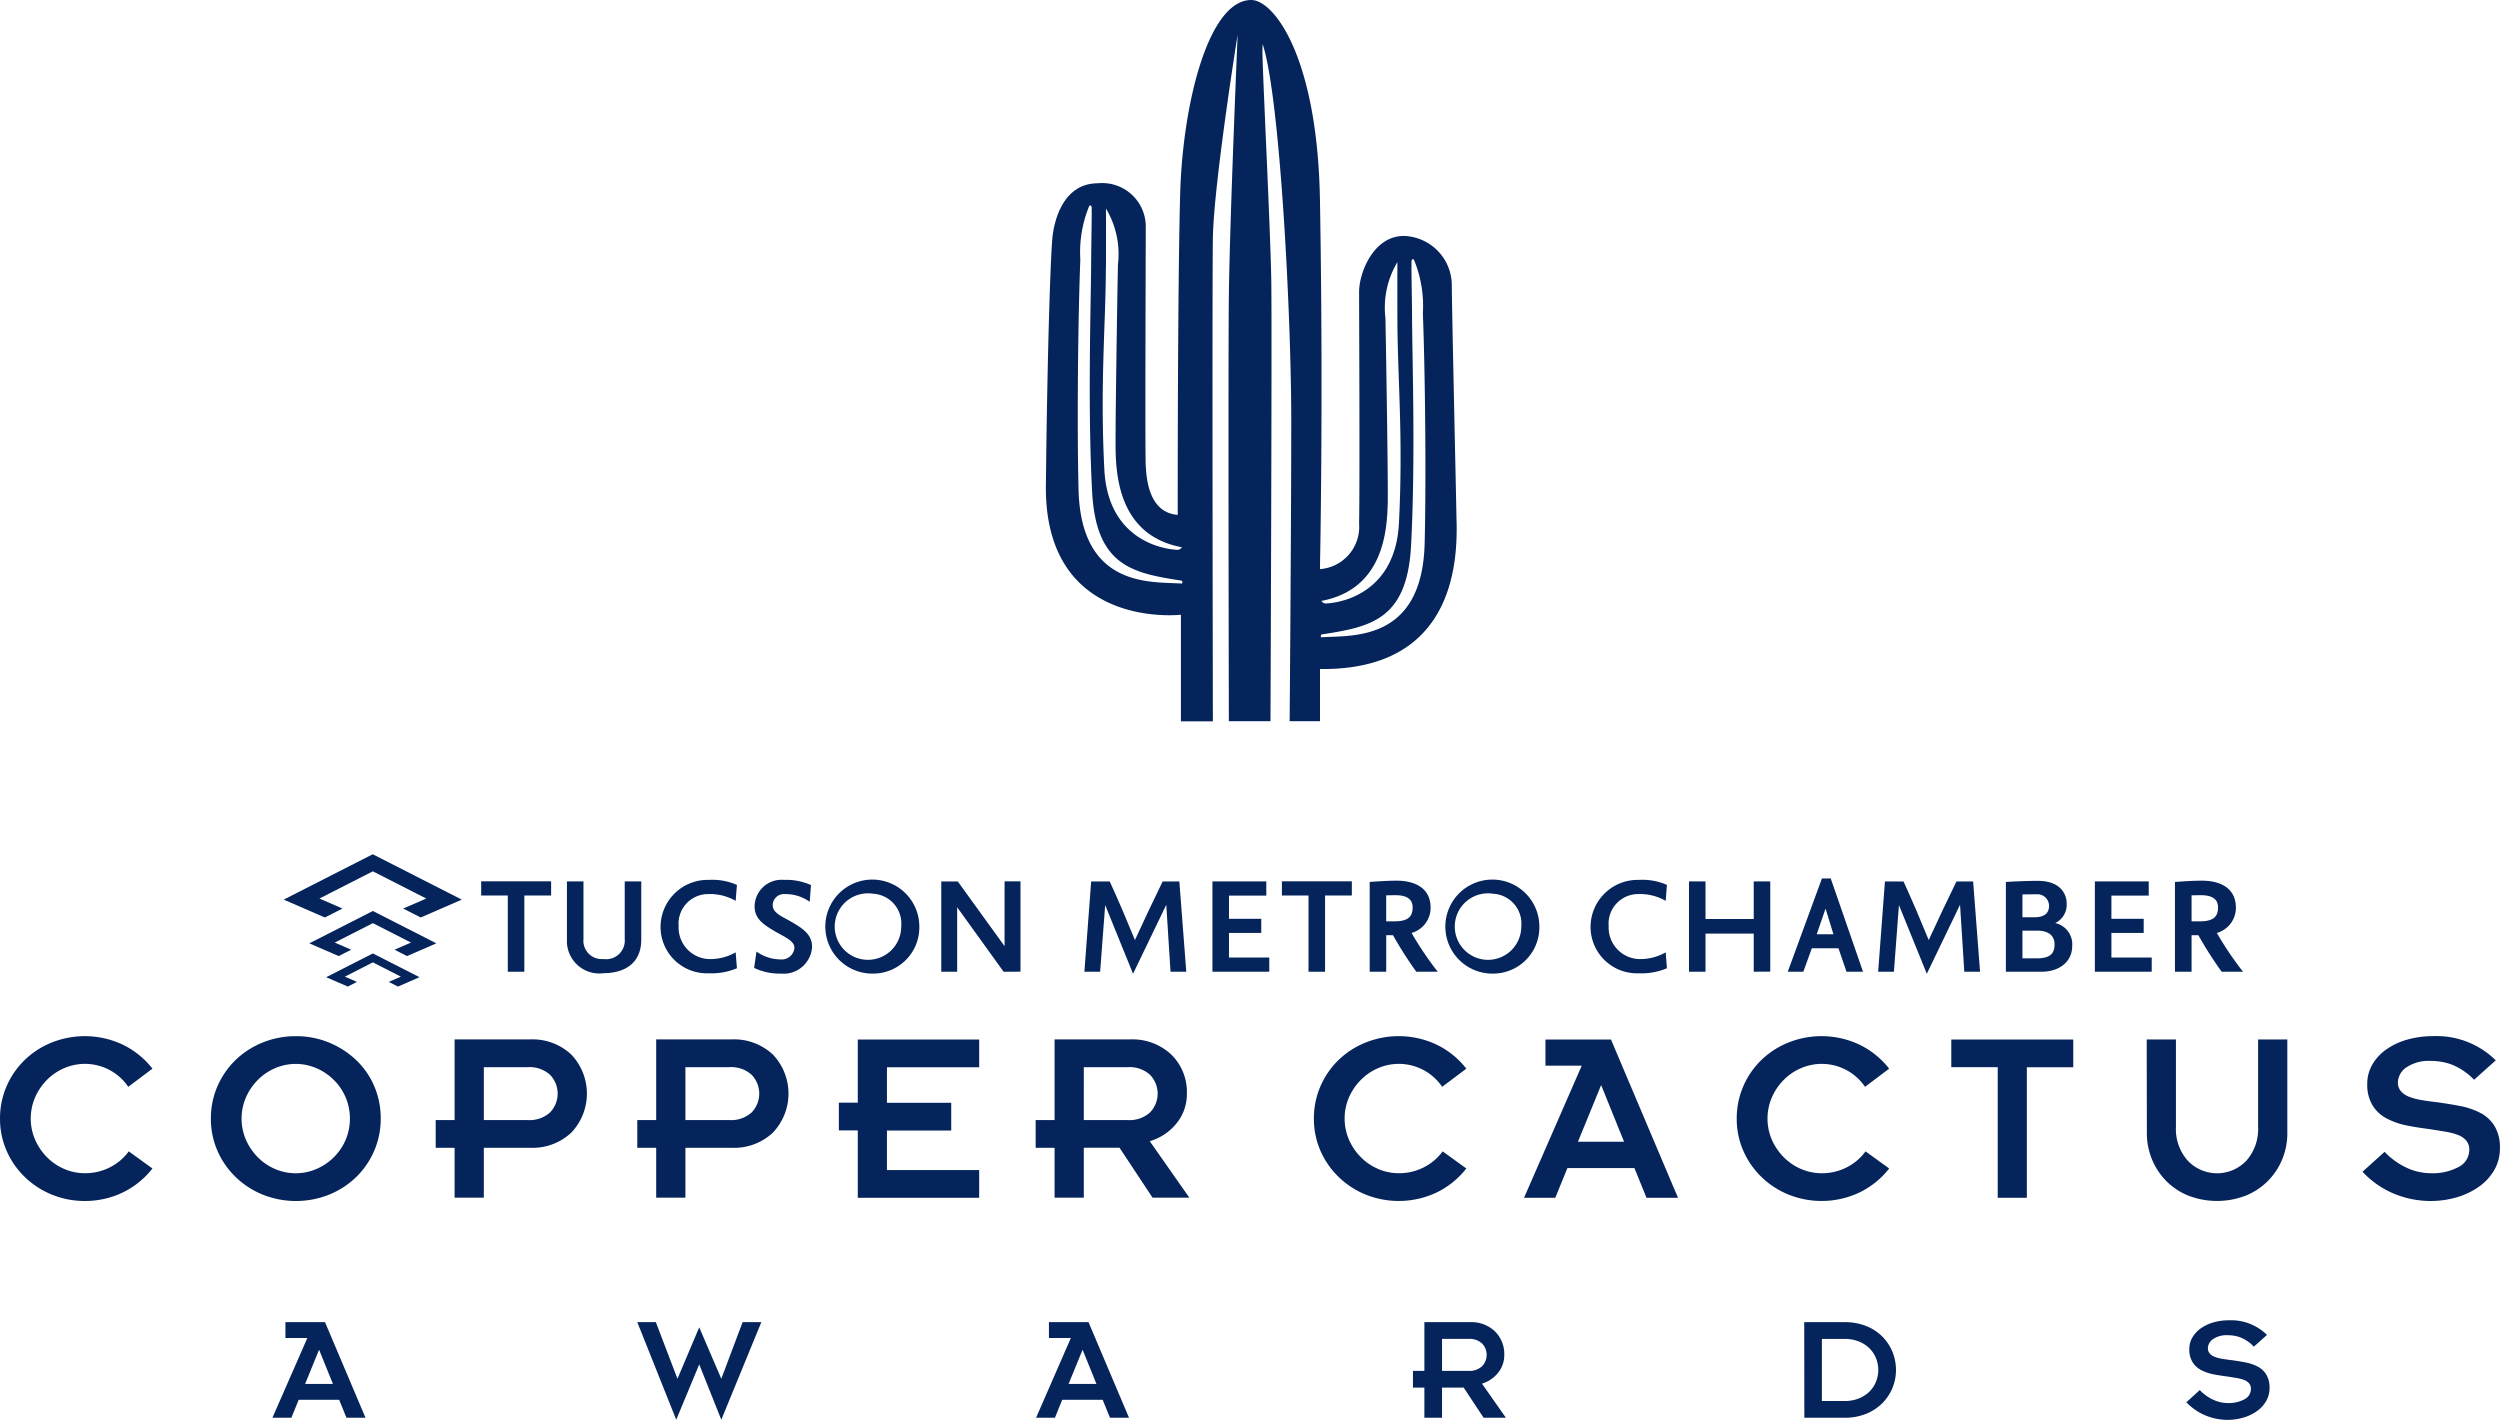
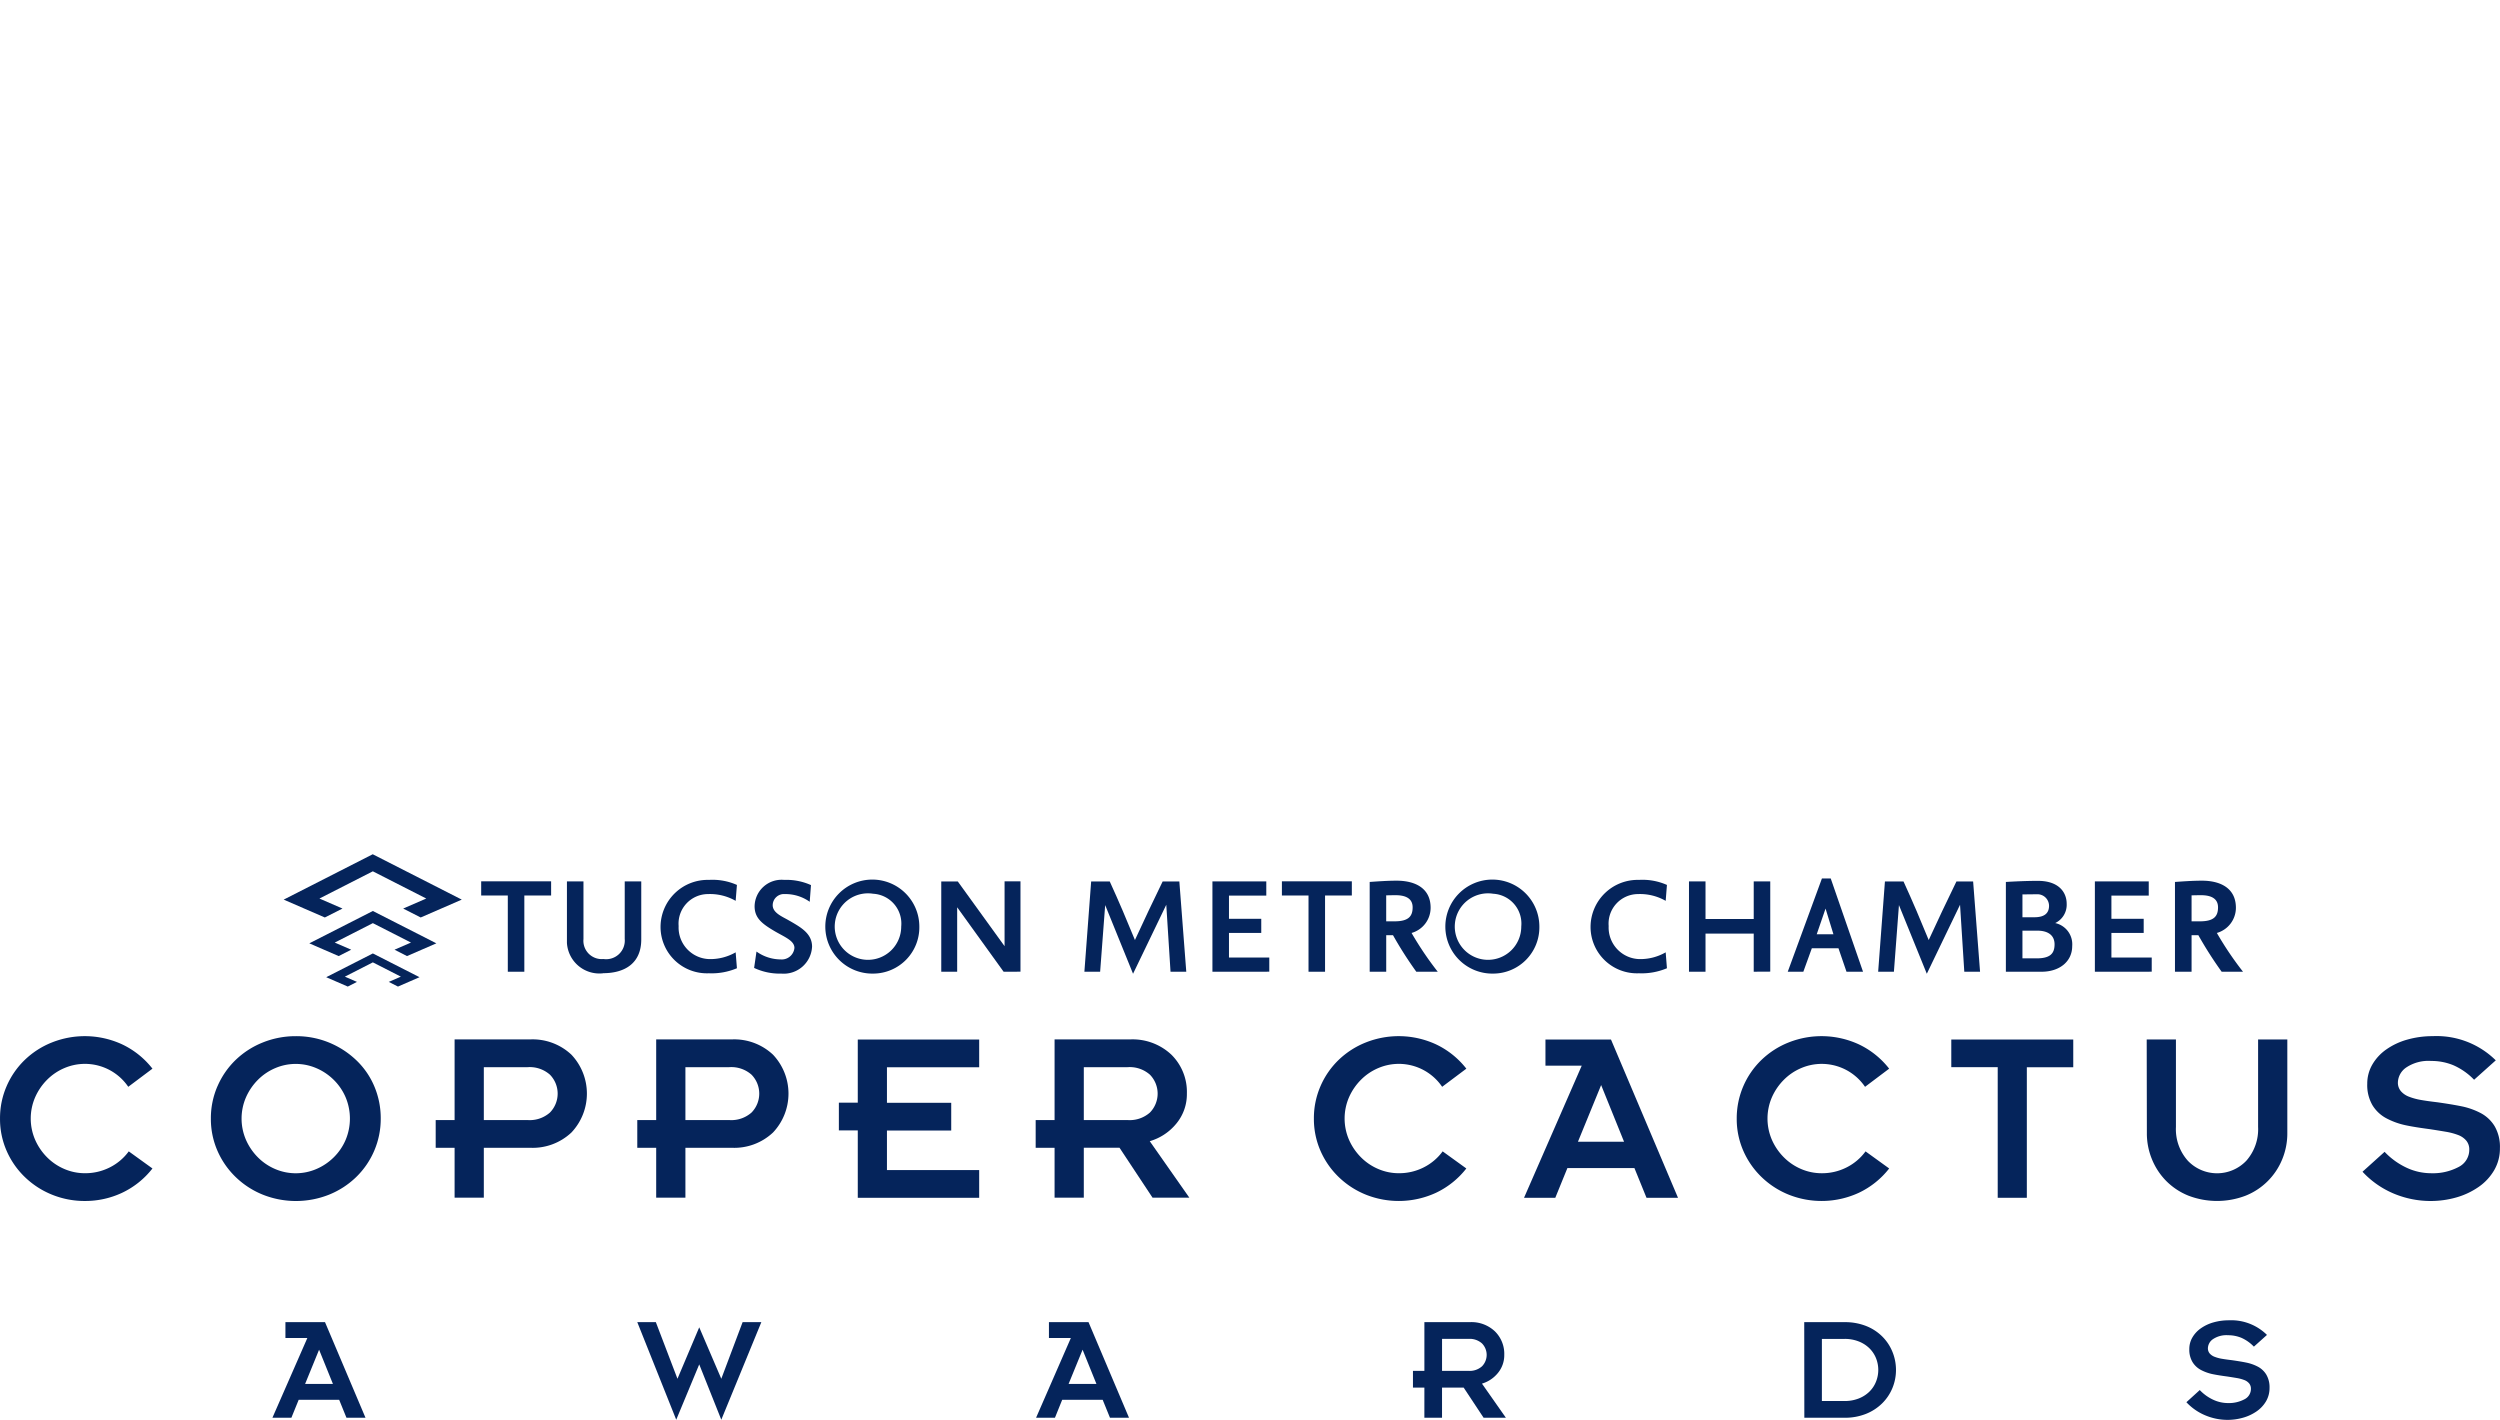
<svg xmlns="http://www.w3.org/2000/svg" width="140.025" height="79.52" viewBox="0 0 140.025 79.52">
  <g transform="translate(3234 -5492)">
    <path d="M8.539,204.782a4.708,4.708,0,0,1-1.7,1.362,4.855,4.855,0,0,1-2.082.459,4.844,4.844,0,0,1-1.842-.353,4.73,4.73,0,0,1-1.524-.988,4.587,4.587,0,0,1-1.023-1.475,4.439,4.439,0,0,1-.367-1.8,4.489,4.489,0,0,1,.367-1.807,4.543,4.543,0,0,1,1.016-1.475,4.688,4.688,0,0,1,1.524-.981,4.985,4.985,0,0,1,3.931.106,4.715,4.715,0,0,1,1.7,1.362l-1.355,1.016a2.933,2.933,0,0,0-3.571-1.052,3.04,3.04,0,0,0-.974.656,3.211,3.211,0,0,0-.67.981,3,3,0,0,0,0,2.385,3.212,3.212,0,0,0,.67.981,3.04,3.04,0,0,0,.974.656,2.905,2.905,0,0,0,1.143.233,3.038,3.038,0,0,0,1.39-.324,2.953,2.953,0,0,0,1.066-.9Z" transform="translate(-3234 5352.664)" fill="#05245b" />
    <path d="M40.543,200.18a4.543,4.543,0,0,1,1.016-1.475,4.7,4.7,0,0,1,1.524-.981,4.9,4.9,0,0,1,1.849-.353,4.828,4.828,0,0,1,1.849.353,4.908,4.908,0,0,1,1.524.981,4.355,4.355,0,0,1,1.023,1.475,4.571,4.571,0,0,1,.36,1.807,4.541,4.541,0,0,1-1.383,3.282,4.7,4.7,0,0,1-1.517.981,5.017,5.017,0,0,1-3.7,0,4.721,4.721,0,0,1-1.524-.988,4.584,4.584,0,0,1-1.023-1.475,4.442,4.442,0,0,1-.367-1.8,4.5,4.5,0,0,1,.367-1.807m1.6,3a3.213,3.213,0,0,0,.67.981,3.04,3.04,0,0,0,.974.656,2.923,2.923,0,0,0,2.286,0,3.123,3.123,0,0,0,.981-.656,3.056,3.056,0,0,0,.67-.981,3.084,3.084,0,0,0,0-2.385,3.062,3.062,0,0,0-.67-.981,3.123,3.123,0,0,0-.981-.656,2.923,2.923,0,0,0-2.286,0,3.04,3.04,0,0,0-.974.656,3.22,3.22,0,0,0-.67.981,3,3,0,0,0,0,2.385" transform="translate(-3262.363 5352.665)" fill="#05245b" />
    <path d="M84.05,204.064H82.991v-1.553H84.05v-4.517h4.22a3.167,3.167,0,0,1,2.322.854,3.173,3.173,0,0,1,0,4.361,3.166,3.166,0,0,1-2.322.854H85.687v2.795H84.05Zm1.637-1.553h2.456a1.709,1.709,0,0,0,1.249-.423,1.517,1.517,0,0,0,0-2.117,1.709,1.709,0,0,0-1.249-.423H85.687Z" transform="translate(-3292.588 5352.224)" fill="#05245b" />
    <path d="M122.45,204.064h-1.059v-1.553h1.059v-4.517h4.22a3.167,3.167,0,0,1,2.322.854,3.173,3.173,0,0,1,0,4.361,3.166,3.166,0,0,1-2.322.854h-2.583v2.795H122.45Zm1.637-1.553h2.456a1.709,1.709,0,0,0,1.249-.423,1.517,1.517,0,0,0,0-2.117,1.709,1.709,0,0,0-1.249-.423h-2.456Z" transform="translate(-3319.697 5352.224)" fill="#05245b" />
    <path d="M160.849,203.091H159.79v-1.553h1.059V198h6.8v1.553h-5.166v1.99h3.6v1.553h-3.6v2.216h5.166v1.553h-6.8Z" transform="translate(-3346.805 5352.224)" fill="#05245b" />
    <path d="M198.337,204.064h-1.059v-1.553h1.059v-4.517h4.22a3.167,3.167,0,0,1,2.322.854,2.928,2.928,0,0,1,.868,2.181,2.581,2.581,0,0,1-.579,1.665,3.007,3.007,0,0,1-1.5,1l2.216,3.162h-2.061l-1.849-2.795h-2v2.795h-1.637Zm1.637-1.553h2.456a1.709,1.709,0,0,0,1.249-.423,1.517,1.517,0,0,0,0-2.117,1.709,1.709,0,0,0-1.249-.423h-2.456Z" transform="translate(-3373.27 5352.224)" fill="#05245b" />
    <path d="M258.808,204.782a4.708,4.708,0,0,1-1.7,1.362,4.968,4.968,0,0,1-3.924.106,4.731,4.731,0,0,1-1.524-.988,4.588,4.588,0,0,1-1.023-1.475,4.443,4.443,0,0,1-.367-1.8,4.494,4.494,0,0,1,.367-1.807,4.544,4.544,0,0,1,1.016-1.475,4.689,4.689,0,0,1,1.525-.981,4.984,4.984,0,0,1,3.931.106,4.715,4.715,0,0,1,1.7,1.362l-1.355,1.016a2.933,2.933,0,0,0-3.571-1.052,3.036,3.036,0,0,0-.974.656,3.218,3.218,0,0,0-.671.981,3,3,0,0,0,0,2.385,3.218,3.218,0,0,0,.671.981,3.035,3.035,0,0,0,.974.656,2.906,2.906,0,0,0,1.143.233,3.037,3.037,0,0,0,1.39-.324,2.953,2.953,0,0,0,1.066-.9Z" transform="translate(-3410.679 5352.664)" fill="#05245b" />
    <path d="M293.532,199.464H291.5V198h3.67l3.754,8.864H297.16l-.677-1.665h-3.754l-.678,1.665H290.3Zm2.371,4.262-1.284-3.176-1.3,3.176Z" transform="translate(-3438.939 5352.224)" fill="#05245b" />
    <path d="M339.352,204.782a4.711,4.711,0,0,1-1.7,1.362,4.968,4.968,0,0,1-3.924.106,4.728,4.728,0,0,1-1.525-.988,4.587,4.587,0,0,1-1.023-1.475,4.438,4.438,0,0,1-.367-1.8,4.542,4.542,0,0,1,1.383-3.282,4.688,4.688,0,0,1,1.524-.981,4.985,4.985,0,0,1,3.931.106,4.718,4.718,0,0,1,1.7,1.362L338,200.209a2.933,2.933,0,0,0-3.571-1.052,3.042,3.042,0,0,0-.974.656,3.217,3.217,0,0,0-.671.981,3,3,0,0,0,0,2.385,3.217,3.217,0,0,0,.671.981,3.042,3.042,0,0,0,.974.656,2.907,2.907,0,0,0,1.143.233,3.038,3.038,0,0,0,1.39-.324,2.953,2.953,0,0,0,1.066-.9Z" transform="translate(-3467.539 5352.664)" fill="#05245b" />
    <path d="M374.3,199.548h-2.6V198h6.831v1.553h-2.6v7.311H374.3Z" transform="translate(-3496.408 5352.224)" fill="#05245b" />
    <path d="M408.907,197.995h1.637v4.9a2.648,2.648,0,0,0,.664,1.891,2.26,2.26,0,0,0,3.281,0,2.665,2.665,0,0,0,.657-1.891v-4.9h1.637v5.25a3.81,3.81,0,0,1-.282,1.454,3.689,3.689,0,0,1-2.054,2.047,4.477,4.477,0,0,1-3.2,0,3.687,3.687,0,0,1-1.249-.826,3.726,3.726,0,0,1-.8-1.221,3.8,3.8,0,0,1-.282-1.454Z" transform="translate(-3522.67 5352.224)" fill="#05245b" />
    <path d="M451.237,203.85a4.066,4.066,0,0,0,1.2.875,3.258,3.258,0,0,0,1.426.324,3.065,3.065,0,0,0,1.538-.36,1.074,1.074,0,0,0,.579-.967.76.76,0,0,0-.169-.5,1.1,1.1,0,0,0-.466-.318,3.586,3.586,0,0,0-.663-.176q-.367-.063-.917-.148-.861-.113-1.383-.226a4.11,4.11,0,0,1-1.016-.367,2.022,2.022,0,0,1-.8-.734,2.23,2.23,0,0,1-.3-1.214,2.125,2.125,0,0,1,.282-1.073,2.67,2.67,0,0,1,.79-.854,3.832,3.832,0,0,1,1.179-.55,5.161,5.161,0,0,1,1.418-.191,4.714,4.714,0,0,1,3.529,1.355l-1.214,1.087A3.651,3.651,0,0,0,455.09,199a3.21,3.21,0,0,0-1.242-.24,2.234,2.234,0,0,0-1.4.367,1.053,1.053,0,0,0-.466.833.733.733,0,0,0,.169.494,1.133,1.133,0,0,0,.459.311,3.435,3.435,0,0,0,.642.176q.353.064.946.134.8.113,1.355.226a4.049,4.049,0,0,1,1.044.367,2.01,2.01,0,0,1,.8.741,2.3,2.3,0,0,1,.3,1.235,2.413,2.413,0,0,1-.318,1.228,2.934,2.934,0,0,1-.868.939,4.184,4.184,0,0,1-1.256.593,5.248,5.248,0,0,1-1.468.2,5.346,5.346,0,0,1-2-.4A5.045,5.045,0,0,1,450,204.965Z" transform="translate(-3551.676 5352.664)" fill="#05245b" />
    <path d="M53.857,252.732H52.629v-.887h2.217l2.268,5.355H56.048l-.409-1.006H53.371l-.409,1.006H51.9Zm1.433,2.575-.776-1.919-.784,1.919Z" transform="translate(-3270.642 5314.209)" fill="#05245b" />
    <path d="M121.389,251.845h1.04l1.211,3.172,1.219-2.882,1.236,2.882,1.194-3.172h1.049l-2.243,5.466-1.236-3.1-1.288,3.1Z" transform="translate(-3319.695 5314.208)" fill="#05245b" />
    <path d="M199.292,252.732h-1.228v-.887h2.217l2.268,5.355h-1.066l-.409-1.006h-2.268L198.4,257.2h-1.057Zm1.433,2.575-.776-1.919-.785,1.919Z" transform="translate(-3373.313 5314.209)" fill="#05245b" />
    <path d="M269.784,255.511h-.64v-.938h.64v-2.729h2.55a1.913,1.913,0,0,1,1.4.516,1.768,1.768,0,0,1,.524,1.317,1.561,1.561,0,0,1-.349,1.006,1.816,1.816,0,0,1-.9.605l1.339,1.91H273.1l-1.117-1.689h-1.211V257.2h-.989Zm.989-.938h1.484a1.032,1.032,0,0,0,.755-.256.916.916,0,0,0,0-1.279,1.032,1.032,0,0,0-.755-.256h-1.484Z" transform="translate(-3424.004 5314.209)" fill="#05245b" />
    <path d="M343.673,251.846h2.26a3.206,3.206,0,0,1,1.2.213,2.674,2.674,0,0,1,.908.588,2.577,2.577,0,0,1,.571.857,2.682,2.682,0,0,1,.2,1.019,2.64,2.64,0,0,1-.2,1.015,2.585,2.585,0,0,1-.58.861,2.719,2.719,0,0,1-.912.588,3.157,3.157,0,0,1-1.181.213h-2.26Zm.989,4.417h1.271a2.122,2.122,0,0,0,.776-.136,1.778,1.778,0,0,0,.6-.375,1.636,1.636,0,0,0,.379-.559,1.77,1.77,0,0,0,0-1.343,1.651,1.651,0,0,0-.379-.555,1.777,1.777,0,0,0-.6-.375,2.116,2.116,0,0,0-.776-.136h-1.271Z" transform="translate(-3476.618 5314.208)" fill="#05245b" />
    <path d="M417.213,255.382a2.447,2.447,0,0,0,.725.529,1.971,1.971,0,0,0,.861.2,1.858,1.858,0,0,0,.929-.218.649.649,0,0,0,.35-.584.459.459,0,0,0-.1-.3.662.662,0,0,0-.282-.192,2.15,2.15,0,0,0-.4-.107q-.222-.038-.555-.089c-.346-.046-.625-.091-.835-.136a2.492,2.492,0,0,1-.614-.222,1.228,1.228,0,0,1-.482-.443,1.349,1.349,0,0,1-.183-.733,1.283,1.283,0,0,1,.171-.648,1.612,1.612,0,0,1,.478-.516,2.313,2.313,0,0,1,.712-.333,3.121,3.121,0,0,1,.857-.115,2.847,2.847,0,0,1,2.132.819l-.733.657a2.215,2.215,0,0,0-.7-.495,1.945,1.945,0,0,0-.75-.145,1.35,1.35,0,0,0-.844.222.635.635,0,0,0-.281.5.443.443,0,0,0,.1.3.683.683,0,0,0,.277.187,2.055,2.055,0,0,0,.388.107q.214.038.572.081.486.068.819.137a2.431,2.431,0,0,1,.631.222,1.216,1.216,0,0,1,.482.448,1.388,1.388,0,0,1,.183.746,1.461,1.461,0,0,1-.192.742,1.781,1.781,0,0,1-.525.567,2.522,2.522,0,0,1-.759.358,3.172,3.172,0,0,1-.887.124,3.228,3.228,0,0,1-1.211-.243,3.046,3.046,0,0,1-1.083-.746Z" transform="translate(-3528.004 5314.475)" fill="#05245b" />
    <path d="M94.073,168.668v4.27h-.926v-4.27H91.656v-.794h3.917v.794Z" transform="translate(-3298.705 5373.489)" fill="#05245b" />
    <path d="M110,173.047a1.82,1.82,0,0,1-2.02-1.7V167.9h.926v3.228a1.027,1.027,0,0,0,1.12,1.12,1.045,1.045,0,0,0,1.191-1.129V167.9h.926v3.255c0,1.314-.9,1.887-2.144,1.887" transform="translate(-3310.226 5373.467)" fill="#05245b" />
    <path d="M128.524,172.835a2.6,2.6,0,0,1-2.7-2.593,2.641,2.641,0,0,1,2.717-2.638,3.364,3.364,0,0,1,1.561.282l-.071.891a2.9,2.9,0,0,0-1.553-.379,1.656,1.656,0,0,0-1.641,1.79,1.769,1.769,0,0,0,1.738,1.852,2.846,2.846,0,0,0,1.456-.379l.071.891a3.631,3.631,0,0,1-1.579.282" transform="translate(-3322.827 5373.679)" fill="#05245b" />
    <path d="M145.162,172.852a3.354,3.354,0,0,1-1.517-.318l.133-.917a2.35,2.35,0,0,0,1.349.441.713.713,0,0,0,.776-.644c0-.406-.547-.608-1.12-.944-.7-.414-1.111-.732-1.111-1.393a1.511,1.511,0,0,1,1.658-1.473,3.351,3.351,0,0,1,1.5.291l-.071.935a2.348,2.348,0,0,0-1.394-.432.631.631,0,0,0-.679.626c0,.433.556.644.9.847l.141.079c.573.336,1.164.679,1.164,1.394a1.591,1.591,0,0,1-1.729,1.508" transform="translate(-3335.407 5373.679)" fill="#05245b" />
    <path d="M160.056,172.81a2.633,2.633,0,1,1,2.585-2.637,2.591,2.591,0,0,1-2.585,2.637m0-4.472a1.862,1.862,0,1,0,1.57,1.835,1.673,1.673,0,0,0-1.57-1.835" transform="translate(-3345.149 5373.721)" fill="#05245b" />
    <path d="M182.778,172.937l-2.6-3.608v3.608h-.891v-5.054h.926l2.62,3.625v-3.634h.891v5.063Z" transform="translate(-3360.567 5373.488)" fill="#05245b" />
    <path d="M211.38,172.958l-.238-3.749-1.861,3.864-1.561-3.846-.282,3.731h-.882l.379-5.054h1.041c.529,1.156.953,2.161,1.411,3.281.52-1.129,1.005-2.161,1.552-3.281h.935l.388,5.054Z" transform="translate(-3379.819 5373.467)" fill="#05245b" />
    <path d="M230.945,172.959V167.9h3.017v.794h-2.09v1.3h1.808v.794h-1.808v1.376h2.258v.794Z" transform="translate(-3397.037 5373.467)" fill="#05245b" />
    <path d="M246.592,168.668v4.27h-.926v-4.27h-1.491v-.794h3.917v.794Z" transform="translate(-3406.376 5373.489)" fill="#05245b" />
    <path d="M263.5,172.853a21.839,21.839,0,0,1-1.306-2.047h-.379v2.047h-.926v-5.028c.5-.035,1.006-.071,1.508-.071,1.058,0,1.905.432,1.905,1.517a1.468,1.468,0,0,1-1.067,1.411,18.478,18.478,0,0,0,1.465,2.17Zm-1.156-4.287h-.071l-.459.009v1.456h.467c.794,0,1.014-.291,1.014-.785,0-.432-.3-.679-.952-.679" transform="translate(-3418.173 5373.573)" fill="#05245b" />
    <path d="M278.166,172.81a2.633,2.633,0,1,1,2.584-2.637,2.591,2.591,0,0,1-2.584,2.637m0-4.472a1.862,1.862,0,1,0,1.57,1.835,1.673,1.673,0,0,0-1.57-1.835" transform="translate(-3428.53 5373.721)" fill="#05245b" />
    <path d="M305.673,172.835a2.6,2.6,0,0,1-2.7-2.593,2.641,2.641,0,0,1,2.717-2.638,3.362,3.362,0,0,1,1.561.282l-.07.891a2.905,2.905,0,0,0-1.553-.379,1.656,1.656,0,0,0-1.641,1.79,1.769,1.769,0,0,0,1.738,1.852,2.847,2.847,0,0,0,1.456-.379l.07.891a3.63,3.63,0,0,1-1.579.282" transform="translate(-3447.886 5373.679)" fill="#05245b" />
    <path d="M325.349,172.959v-2.135h-2.7v2.135h-.926V167.9h.926v2.108h2.7V167.9h.926v5.054Z" transform="translate(-3461.123 5373.467)" fill="#05245b" />
    <path d="M343.824,172.556l-.45-1.314h-1.491l-.476,1.314h-.873l1.914-5.222h.494l1.808,5.222Zm-1.173-3.537-.494,1.438h.935Z" transform="translate(-3474.402 5373.87)" fill="#05245b" />
    <path d="M362.578,172.958l-.238-3.749-1.861,3.864-1.561-3.846-.282,3.731h-.882l.379-5.054h1.041c.529,1.156.953,2.161,1.411,3.281.52-1.129,1.006-2.161,1.553-3.281h.935l.388,5.054Z" transform="translate(-3486.558 5373.467)" fill="#05245b" />
    <path d="M384.077,172.875h-1.994v-5.028c.6-.035,1.2-.061,1.8-.061,1.147,0,1.606.626,1.606,1.288a1.135,1.135,0,0,1-.644,1.076,1.215,1.215,0,0,1,.953,1.288c0,.864-.706,1.438-1.72,1.438m-.247-4.34-.82.009v1.279h.67c.609,0,.82-.265.82-.644a.651.651,0,0,0-.67-.644m.009,2.038h-.829v1.553h.785c.732,0,1.014-.238,1.014-.785,0-.512-.37-.767-.97-.767" transform="translate(-3503.734 5373.551)" fill="#05245b" />
    <path d="M399.033,172.959V167.9h3.017v.794h-2.091v1.3h1.808v.794h-1.808v1.376h2.258v.794Z" transform="translate(-3515.699 5373.467)" fill="#05245b" />
    <path d="M416.915,172.853a21.838,21.838,0,0,1-1.306-2.047h-.379v2.047H414.3v-5.028c.5-.035,1.006-.071,1.508-.071,1.058,0,1.905.432,1.905,1.517a1.469,1.469,0,0,1-1.067,1.411,18.469,18.469,0,0,0,1.464,2.17Zm-1.156-4.287h-.07l-.459.009v1.456h.468c.794,0,1.014-.291,1.014-.785,0-.432-.3-.679-.953-.679" transform="translate(-3526.48 5373.573)" fill="#05245b" />
    <path d="M57.348,165.761l-1.292-.561,2.992-1.525,2.992,1.525-1.293.561.982.5,2.3-1-4.987-2.541-4.987,2.541,2.305,1Z" transform="translate(-3272.165 5377.127)" fill="#05245b" />
    <path d="M61.267,175.7l-.922-.4,2.135-1.088,2.135,1.088-.922.4.7.357,1.644-.714-3.558-1.812-3.558,1.812,1.644.714Z" transform="translate(-3275.596 5369.493)" fill="#05245b" />
    <path d="M63.858,183.207l-.677-.294,1.568-.8,1.568.8-.677.294.515.262,1.207-.525-2.613-1.331-2.613,1.331,1.208.525Z" transform="translate(-3277.865 5363.789)" fill="#05245b" />
-     <path d="M222.222,29.237c-.045-2.372-.268-12.262-.268-13.358a2.769,2.769,0,0,0-2.685-2.663c-1.7,0-2.506,2.058-2.506,3.132s.045,10.517,0,12.978a2.376,2.376,0,0,1-2.193,2.551s.2-9.38,0-20.72C214.425,3.159,211.983,0,210.723,0c-2.4,0-3.845,5.809-3.983,10.9-.148,5.469-.136,17.938-.136,17.938-1.656-.134-1.745-2.1-1.79-2.73s0-12.128,0-13.336a2.44,2.44,0,0,0-2.685-2.506c-1.924,0-2.461,2.059-2.551,3.132s-.268,5.639-.358,13.783,7.563,7.25,7.563,7.25V40.4h1.79s-.045-24,0-27.045S209.96,1.939,209.96,1.939s-.448,10.561-.492,14.678,0,23.778,0,23.778H211.8s.089-21.54.045-24.628c-.039-2.646-.425-10.325-.492-12.607-.011-.38.01-.688.01-.688.972,2.969,1.6,15.174,1.6,21.081s-.09,16.841-.09,16.841h1.7V37.472c7.428.089,7.7-5.862,7.652-8.234m-19.64-14.2c.009-1.9,0-3.357,0-3.357a4.949,4.949,0,0,1,.671,3.133c-.045,2.282-.154,9.311-.13,10.437.037,1.694.353,4.778,3.71,5.4a.293.293,0,0,1-.3.142c-1.015-.06-3.848-.719-4.041-4.49-.244-4.768.071-8.035.085-11.27m4.251,17.653c-1.633-.122-5.647.314-5.782-5.268-.094-3.9-.022-9.776.1-12.884a6.773,6.773,0,0,1,.5-3s.128-.109.135.11c.014.515-.022,1.848-.029,3.125-.012,2.283-.2,8.049.056,12.785.222,4.138,2.248,4.546,5.007,4.967.055.009.066.165.014.161m11.536-4.431c.025-1.126-.085-8.155-.13-10.437a4.949,4.949,0,0,1,.671-3.132s-.009,1.461,0,3.356c.015,3.236.329,6.5.085,11.271-.193,3.771-3.026,4.43-4.041,4.489a.293.293,0,0,1-.3-.142c3.356-.626,3.673-3.711,3.71-5.4m2.072,2.171c-.135,5.582-4.15,5.147-5.782,5.268-.053,0-.042-.152.013-.161,2.759-.421,4.786-.829,5.007-4.967.254-4.736.068-10.5.056-12.785-.006-1.277-.044-2.611-.029-3.125.006-.218.135-.11.135-.11a6.772,6.772,0,0,1,.5,3c.121,3.108.193,8.987.1,12.884" transform="translate(-3374.64 5492)" fill="#05245b" />
  </g>
</svg>